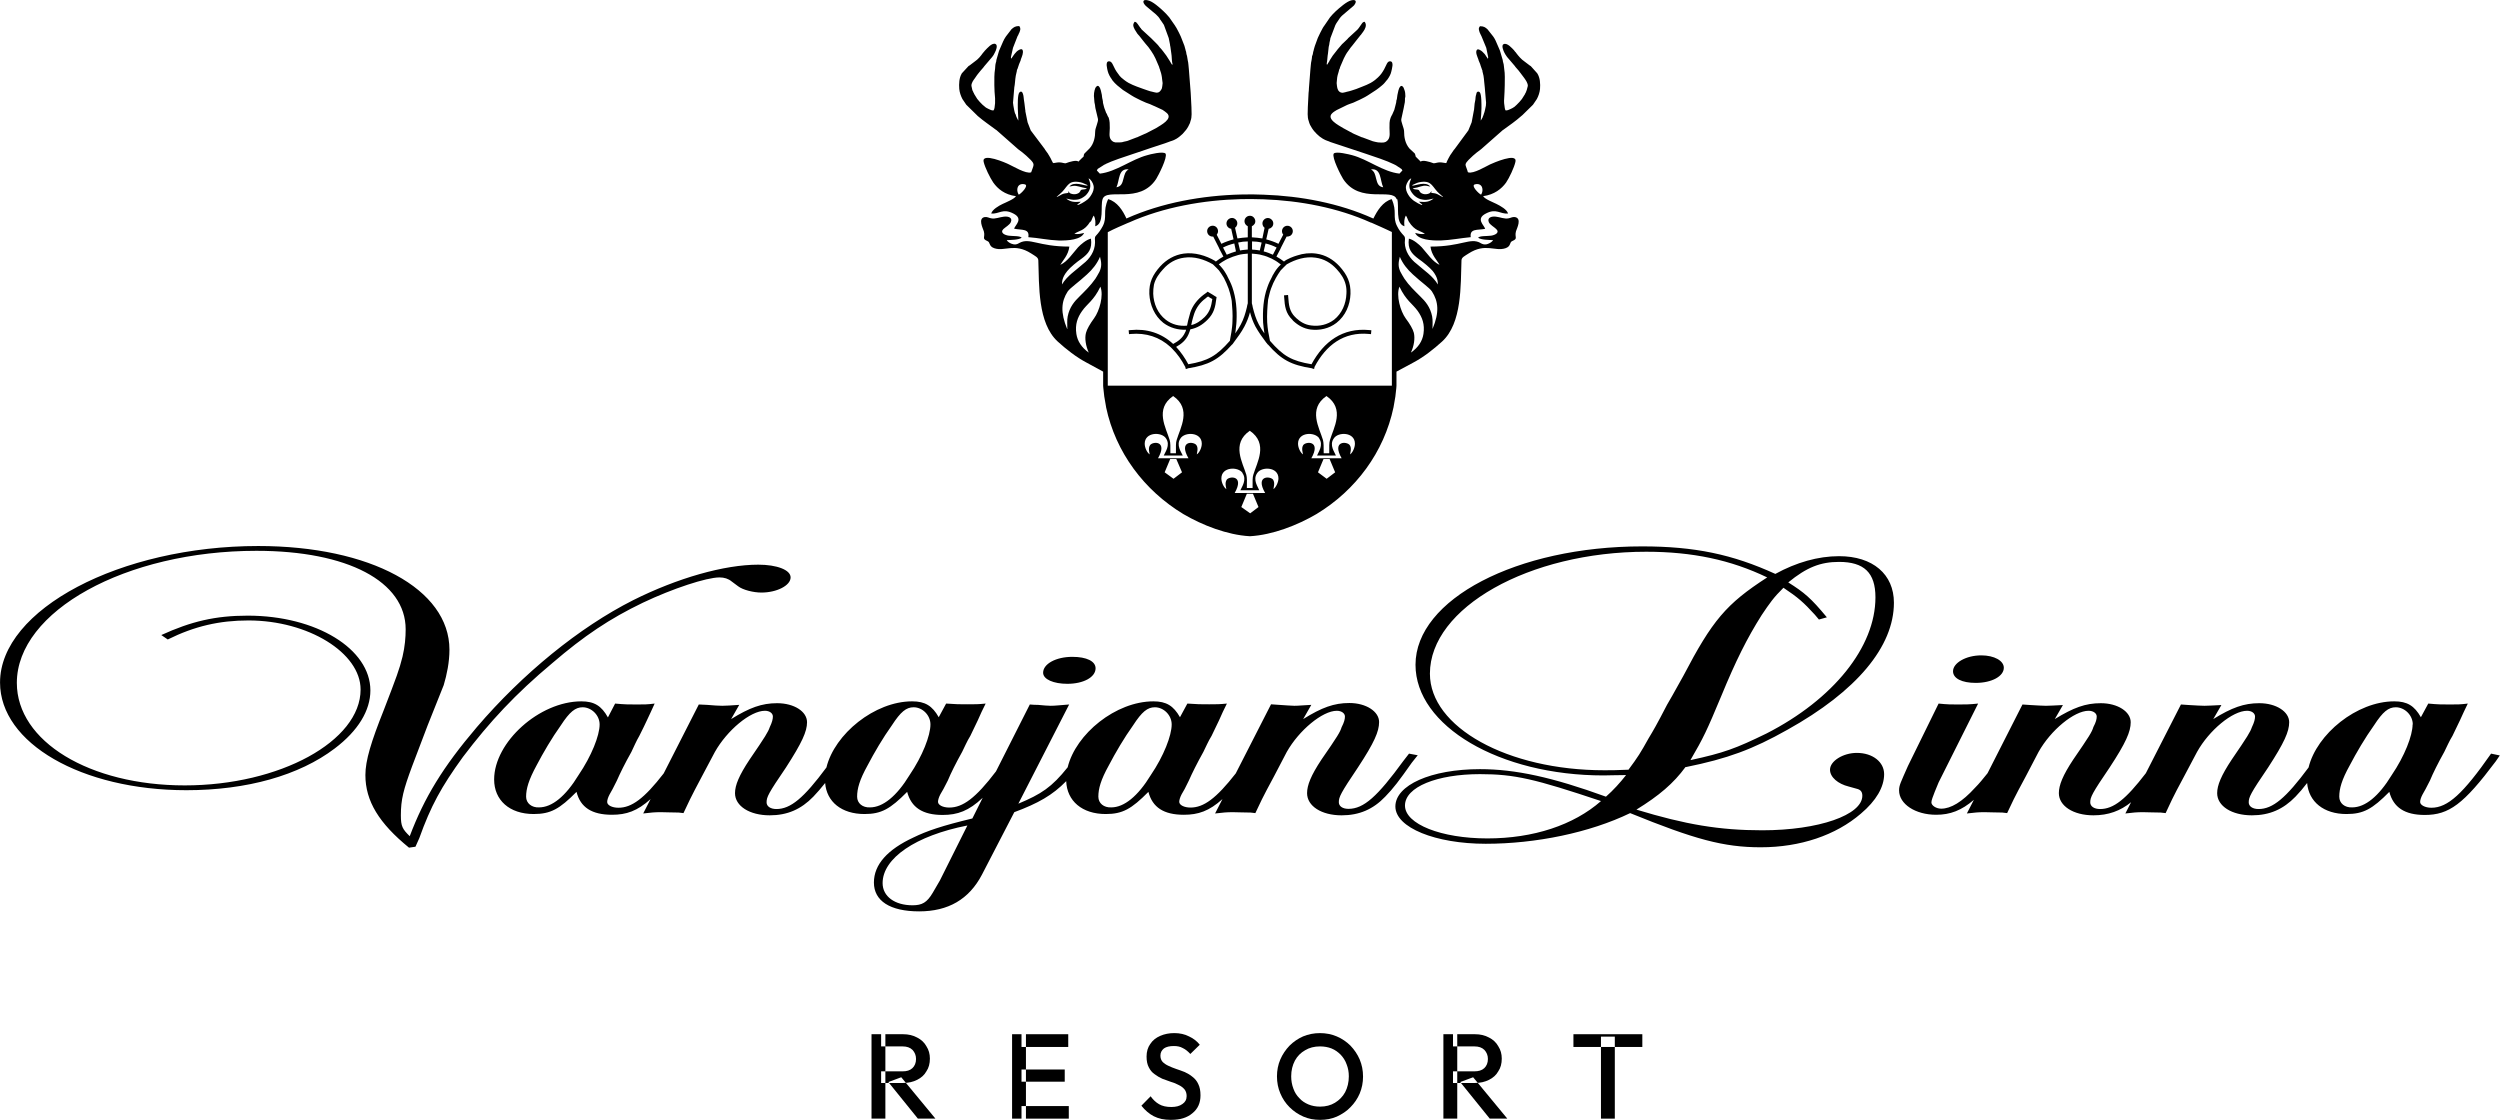
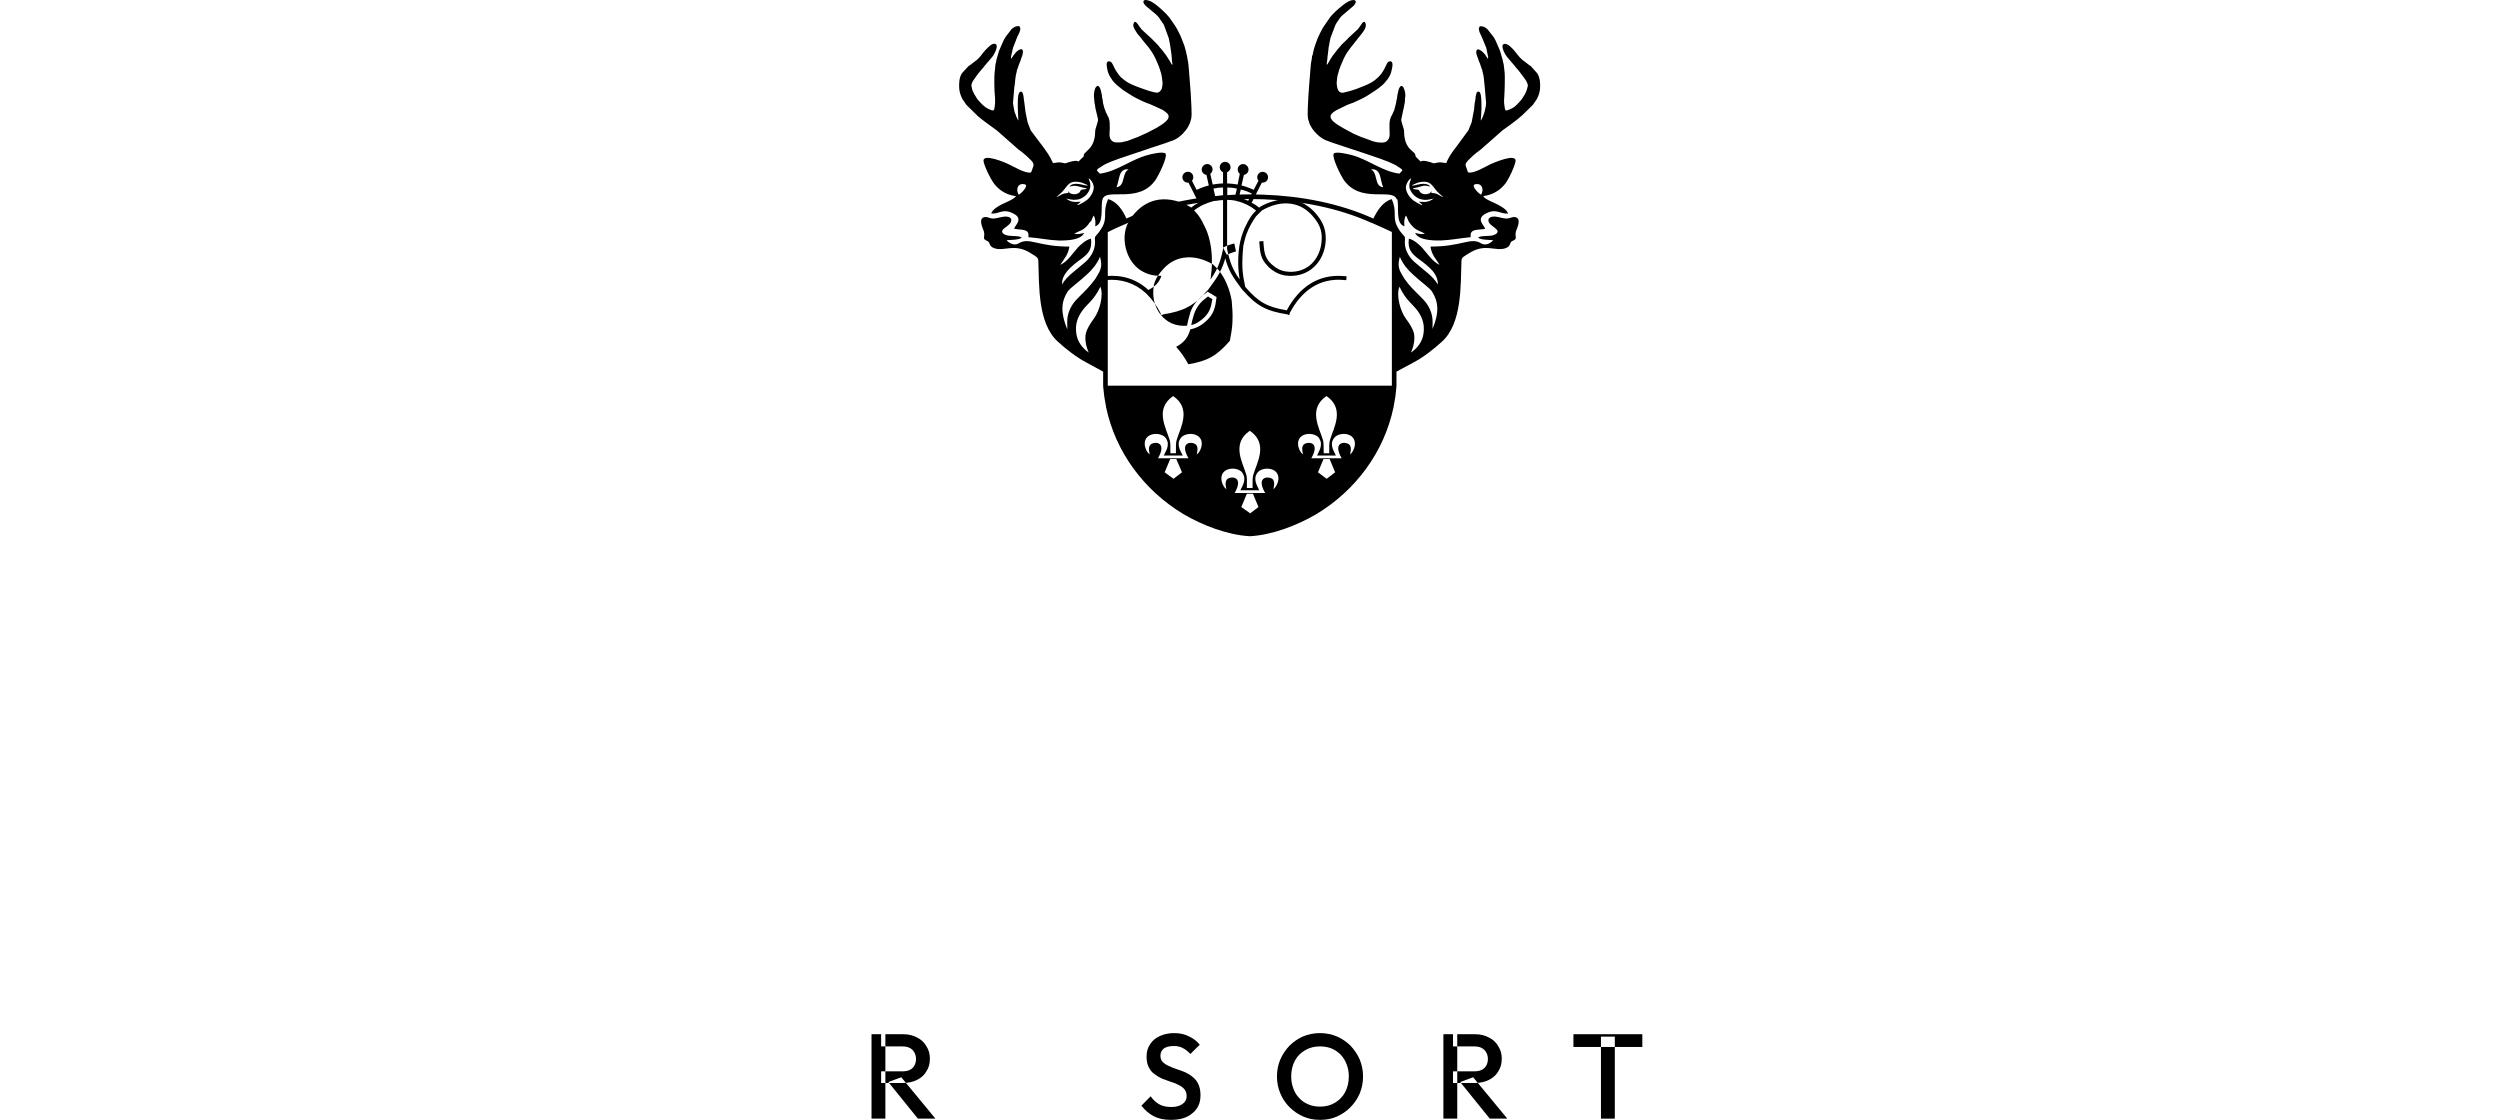
<svg xmlns="http://www.w3.org/2000/svg" xml:space="preserve" width="100mm" height="44.797mm" version="1.1" style="shape-rendering:geometricPrecision; text-rendering:geometricPrecision; image-rendering:optimizeQuality; fill-rule:evenodd; clip-rule:evenodd" viewBox="0 0 13534 6063">
  <defs>
    <style type="text/css">
   
    .fil0 {fill:black}
   
  </style>
  </defs>
  <g id="Layer_x0020_1">
    <g id="vanajanlinna-resort-logo-white.svg">
      <g filter="url(#filter0_d_196_3207)">
        <g>
-           <path class="fil0" d="M3246 3922c0,60 -44,171 -114,274 -70,115 -144,175 -214,175 -39,2 -70,-22 -70,-58 0,-43 14,-91 57,-170 35,-67 83,-149 131,-216 48,-74 79,-98 118,-98 48,0 92,43 92,93l0 0zm1791 0c0,60 -43,171 -113,274 -70,115 -145,175 -214,175 -40,2 -70,-22 -70,-58 0,-43 13,-91 57,-170 35,-67 83,-149 131,-216 48,-74 78,-98 118,-98 48,0 91,43 91,93l0 0zm200 547l-149 298 -39 67c-31,52 -57,67 -109,67 -96,0 -162,-48 -162,-120 0,-135 179,-257 459,-312l0 0zm694 -851c0,-38 -48,-62 -126,-62 -88,0 -158,38 -158,86 0,36 57,60 131,60 88,0 153,-36 153,-84zm412 304c0,60 -43,171 -113,274 -70,115 -145,175 -214,175 -40,2 -70,-22 -70,-58 0,-43 13,-91 57,-170 35,-67 83,-149 131,-216 48,-74 78,-98 118,-98 48,0 91,43 91,93l0 0zm1331 168l-31 39c-69,98 -100,139 -144,184 -65,68 -140,101 -236,101 -109,0 -187,-50 -187,-120 0,-43 21,-96 78,-182 88,-127 101,-149 109,-175 14,-27 18,-44 18,-58 0,-17 -18,-31 -44,-31 -78,0 -205,106 -271,223l-69 132c-66,122 -75,144 -101,199l-26 -3c-35,0 -74,-2 -96,-2 -35,0 -52,2 -96,7l40 -78c-72,65 -131,85 -209,85 -109,0 -170,-40 -192,-124 -92,93 -140,120 -231,120 -128,0 -210,-71 -214,-178 -74,76 -152,120 -281,168l-175 338c-70,134 -183,199 -340,199 -158,0 -245,-57 -245,-156 0,-98 74,-179 214,-244 74,-36 153,-63 319,-103l56 -112c-75,71 -136,93 -217,93 -109,0 -170,-41 -192,-125 -92,93 -140,120 -231,120 -124,0 -205,-66 -213,-168 -23,29 -42,51 -64,74 -66,68 -140,101 -236,101 -109,0 -188,-50 -188,-120 0,-43 22,-96 79,-182 87,-127 100,-149 109,-175 13,-27 17,-44 17,-58 0,-17 -17,-31 -43,-31 -79,0 -205,106 -271,223l-70 132c-65,122 -74,144 -100,199l-26 -3c-35,0 -74,-2 -96,-2 -35,0 -53,2 -96,7l40 -78c-72,65 -131,85 -209,85 -109,0 -171,-40 -192,-124 -92,93 -140,120 -232,120 -131,0 -214,-75 -214,-187 0,-202 245,-423 472,-423 70,0 109,24 144,87l39 -75c53,5 75,5 118,5 40,0 57,0 96,-5l-21 46c-14,28 -22,50 -62,129 -17,29 -30,60 -43,87 -35,62 -61,115 -79,156 -17,35 -30,59 -39,74 -9,17 -13,31 -13,41 0,17 26,31 61,31 71,0 139,-49 245,-186l190 -373 44 2c35,3 65,5 83,5 26,0 43,-2 92,-5l-44 77c100,-62 166,-86 249,-86 92,0 162,45 162,103 0,50 -27,110 -114,245 -96,141 -105,160 -105,189 0,22 22,36 53,36 77,0 148,-59 271,-225 44,-181 261,-358 464,-358 70,0 109,24 144,86l40 -74c52,4 74,4 118,4 39,0 57,0 96,-4l-22 45c-13,29 -22,51 -61,130 -18,29 -31,60 -44,86 -35,63 -61,115 -78,156 -18,36 -31,60 -40,74 -9,17 -13,32 -13,41 0,17 26,31 61,31 73,0 143,-51 253,-196l183 -362c17,2 35,2 43,2 31,3 57,5 70,5 26,0 44,-3 100,-7l-275 537c124,-52 181,-89 267,-197 44,-181 261,-357 464,-357 70,0 109,24 144,86l40 -74c52,4 74,4 118,4 39,0 56,0 96,-4l-22 45c-13,29 -22,51 -61,130 -18,29 -31,60 -44,86 -35,63 -61,115 -79,156 -17,36 -30,60 -39,74 -9,17 -13,32 -13,41 0,17 26,31 61,31 71,0 139,-49 245,-185l191 -374 43 3c35,2 66,5 83,5 26,0 44,-3 92,-5l-44 77c101,-63 167,-87 250,-87 91,0 161,46 161,103 0,51 -26,111 -114,245 -95,141 -104,161 -104,189 0,22 21,36 52,36 83,0 157,-67 297,-259l31 -40 48 9 -2 1zm993 247c-148,130 -366,202 -615,202 -249,0 -446,-77 -446,-178 0,-101 175,-170 406,-170 188,0 297,26 656,146l-1 0zm149 -170c-57,3 -105,3 -131,3 -524,0 -944,-233 -944,-523 0,-357 537,-660 1171,-660 249,0 458,44 655,139 -223,144 -297,233 -454,533 -26,45 -44,81 -88,156 -57,110 -74,139 -100,182 -44,79 -57,100 -109,170l0 0zm336 -53c70,-120 88,-158 166,-345 79,-192 140,-314 219,-439 43,-64 65,-96 118,-148 78,52 109,79 170,146l22 26 43 -12c-87,-105 -122,-134 -209,-189 100,-82 175,-111 275,-111 135,0 197,58 197,192 0,269 -228,552 -590,737 -166,81 -231,105 -411,144l0 -1zm-26 39c227,-46 362,-96 550,-202 376,-209 577,-451 577,-688 0,-154 -114,-252 -297,-252 -114,0 -232,34 -345,96 -232,-106 -437,-149 -721,-149 -677,0 -1227,286 -1227,641 0,331 454,599 1018,599 26,0 69,-2 122,-2 -31,40 -70,83 -109,117 -289,-105 -490,-149 -682,-149 -266,0 -458,87 -458,202 0,115 218,202 489,202 271,0 563,-60 782,-166 349,142 506,185 707,185 214,0 406,-65 542,-182 83,-70 126,-144 126,-214 0,-65 -61,-115 -148,-115 -74,0 -145,44 -145,91 0,41 44,77 101,91l43 12c22,5 31,17 31,38 0,104 -236,187 -542,187 -231,0 -415,-31 -681,-112 122,-75 201,-142 266,-231l1 1zm1722 -538c0,-38 -52,-67 -122,-67 -83,0 -153,41 -153,86 0,39 48,63 123,63 87,0 152,-36 152,-82l0 0zm2213 307c0,60 -43,171 -113,274 -70,115 -144,175 -214,175 -40,2 -70,-22 -70,-58 0,-43 13,-91 57,-170 35,-67 83,-149 131,-216 48,-74 78,-98 118,-98 48,0 92,43 92,93l-1 0zm472 168l-22 32c-174,232 -253,290 -384,290 -109,0 -170,-41 -192,-125 -92,93 -140,120 -232,120 -123,0 -204,-66 -213,-168 -22,29 -41,51 -63,74 -66,68 -140,101 -236,101 -109,0 -188,-50 -188,-120 0,-43 22,-96 79,-182 87,-127 100,-149 109,-175 13,-27 17,-44 17,-58 0,-17 -17,-31 -43,-31 -79,0 -206,106 -271,223l-70 132c-66,122 -74,144 -100,199l-27 -3c-35,0 -74,-2 -95,-2 -36,0 -53,2 -96,7l31 -61c-58,47 -123,71 -204,71 -109,0 -187,-51 -187,-120 0,-43 21,-96 78,-182 88,-128 101,-149 109,-176 14,-26 18,-43 18,-57 0,-17 -18,-31 -44,-31 -78,0 -205,105 -271,223l-69 132c-66,122 -75,144 -101,199l-26 -3c-35,0 -74,-2 -96,-2 -35,0 -52,2 -96,7l38 -74c-67,58 -129,81 -204,81 -113,0 -201,-58 -201,-132 0,-28 9,-43 48,-132l166 -338c48,5 70,5 105,5 40,0 61,0 109,-5l-214 427 -21 51c-9,24 -18,45 -18,57 0,17 26,34 53,34 52,0 113,-36 183,-113 24,-24 43,-48 68,-79l189 -372 44 3c35,2 66,4 83,4 26,0 43,-2 92,-4l-44 76c101,-62 166,-86 249,-86 92,0 162,46 162,103 0,51 -26,111 -114,245 -96,141 -105,161 -105,189 0,22 22,36 53,36 73,0 139,-52 248,-194l190 -372 44 3c35,2 65,4 83,4 26,0 43,-2 92,-4l-44 76c100,-62 166,-86 249,-86 92,0 162,46 162,103 0,51 -27,111 -114,245 -96,141 -105,161 -105,189 0,22 22,36 53,36 77,0 148,-59 271,-225 44,-181 261,-358 464,-358 70,0 109,24 144,86l40 -74c52,5 74,5 118,5 39,0 57,0 96,-5l-22 46c-13,28 -22,50 -61,129 -18,29 -31,60 -44,86 -35,63 -61,115 -78,156 -18,36 -31,60 -40,75 -9,17 -13,31 -13,41 0,16 26,31 61,31 88,0 171,-75 323,-293l48 10 -1 0zm-11319 499l35 -5 21 -47c62,-173 118,-276 236,-439 144,-190 284,-341 485,-509 170,-146 310,-240 489,-326 162,-77 345,-137 415,-137 26,0 48,7 66,22l35 26c26,20 83,34 126,34 83,0 158,-38 158,-82 0,-41 -75,-69 -175,-69 -184,0 -437,72 -677,192 -293,148 -599,398 -847,688 -184,216 -284,381 -363,590 -39,-38 -48,-53 -48,-113 0,-86 14,-139 61,-266l84 -221 87 -218c17,-57 31,-124 31,-192 0,-328 -428,-561 -1035,-561 -747,0 -1398,343 -1398,739 0,328 441,583 1009,583 327,0 611,-80 803,-226 127,-96 193,-206 193,-314 0,-225 -293,-405 -664,-405 -175,0 -306,31 -468,105l35 24c145,-72 280,-103 437,-103 323,0 607,175 607,374 0,279 -437,519 -952,519 -515,0 -909,-238 -909,-555 0,-388 590,-715 1297,-715 494,0 808,166 808,425 0,43 -4,93 -17,148 -18,72 -31,106 -101,288 -69,173 -100,274 -100,353 0,141 74,261 236,393l0 0z" />
-         </g>
+           </g>
        <g>
-           <path class="fil0" d="M6449 1760c29,-7 51,-23 73,-44 29,-30 35,-58 41,-97 -8,-4 -16,-9 -23,-14 -5,3 -9,6 -13,10 -29,21 -50,49 -62,83 -5,14 -8,28 -12,42 -1,6 -3,13 -4,20l0 0zm117 -329c-47,-27 -101,-44 -156,-36 -45,6 -83,28 -113,62 -22,24 -42,51 -50,84 -3,16 -4,32 -4,49 2,54 24,107 68,141 33,26 74,36 115,32 2,-9 4,-19 6,-28 4,-15 8,-29 12,-44 13,-38 38,-69 70,-94 6,-4 12,-9 18,-13l6 -5 6 4c12,7 24,14 36,22l6 3 -1 7c-6,48 -13,81 -48,116 -27,27 -56,45 -93,52 -3,9 -6,18 -10,27 -14,32 -38,52 -67,68 26,28 48,60 66,94 106,-18 153,-45 225,-127 1,-6 2,-12 3,-18 4,-19 7,-39 9,-58 1,-11 2,-21 2,-31 2,-36 -1,-73 -4,-109 -1,-6 -2,-10 -3,-16 -4,-17 -8,-35 -14,-51 -7,-20 -16,-39 -25,-57 -9,-14 -17,-28 -27,-41 -7,-8 -24,-24 -33,-33zm55 -91l20 39c16,-7 33,-13 50,-18l-9 -43c-21,5 -41,12 -61,22zm134 292l0 -259c-3,0 -7,1 -10,1 -11,1 -21,2 -31,4l-12 3c-19,5 -37,12 -55,20l-10 5c-13,7 -27,16 -39,25 6,7 13,13 18,20 11,13 20,29 28,43l0 1c10,19 20,39 27,59 21,60 26,123 23,185 -1,11 -1,21 -3,32 -1,11 -2,23 -4,34 11,-15 21,-31 30,-48 16,-30 25,-60 33,-93 1,-7 3,-15 5,-22l0 -10 0 0zm0 -281l0 -44c0,0 0,0 0,0 -17,0 -35,2 -52,6l10 43c10,-2 20,-3 30,-4 4,0 8,-1 11,-1l1 0 0 0zm74 -38c-16,-4 -34,-6 -51,-6 0,0 0,0 0,0l0 44 1 0c3,1 7,1 11,1 10,1 20,2 30,4l10 -43 -1 0zm66 93l-11 -6c-17,-8 -34,-15 -53,-19l-11 -3c-11,-2 -21,-3 -32,-4 -4,0 -7,-1 -11,-1l0 259 0 10c2,7 4,15 5,22 8,32 17,63 33,93 9,17 19,33 30,48 -3,-19 -5,-39 -7,-58 -3,-64 1,-132 23,-192 7,-21 17,-41 27,-60l0 -1c8,-14 17,-30 28,-43 5,-7 12,-13 18,-19 -13,-10 -25,-19 -39,-26l0 0zm16 -66c-19,-10 -39,-17 -60,-22l-10 43c17,4 34,11 50,18l20 -39zm10 -20l26 -50c0,0 -2,-2 -3,-4 -8,-14 -3,-32 11,-40 14,-8 32,-3 40,11 8,14 3,32 -11,40 -6,3 -12,4 -19,4l-29 57 -5 11 -21 40c15,8 28,17 41,27 14,-13 53,-28 71,-33 33,-11 69,-15 104,-10 50,7 92,32 126,69 41,46 61,87 59,149 -2,60 -27,119 -76,157 -40,31 -90,42 -140,36 -37,-5 -67,-22 -94,-47 -1,-2 -3,-4 -5,-6 -36,-35 -41,-73 -44,-121l-1 -11 22 -2 1 11c3,42 6,77 37,108 2,1 4,3 5,5 24,22 49,37 82,41 44,6 88,-4 124,-31 43,-34 65,-87 67,-141 1,-17 0,-33 -4,-49 -8,-33 -27,-60 -49,-84 -31,-34 -69,-56 -114,-62 -54,-8 -109,9 -156,36 -9,9 -26,25 -33,33 -10,13 -18,28 -26,41 -10,18 -19,37 -26,57 -7,19 -11,40 -16,60 -4,41 -7,82 -5,123 2,34 8,67 15,100 72,83 118,109 225,127 66,-123 169,-199 313,-185l11 1 -2 21 -11 -1c-137,-13 -233,61 -295,179l-1 9 -3 0 -1 2 -8 -4c-114,-18 -166,-46 -239,-129l-1 0 -6 -8 -2 -2c-21,-28 -42,-57 -59,-88 -13,-25 -22,-50 -29,-77 -7,27 -17,52 -30,77 -16,31 -38,60 -58,87l-2 3 -6 8 -1 0c-74,83 -126,111 -239,129l-8 4 -2 -2 -3 0 -1 -9c0,0 -1,-2 -2,-3 -18,-35 -41,-68 -70,-97l-8 -8c-60,-55 -133,-78 -215,-71l-10 1 -2 -21 10 -1c88,-9 167,16 231,75 27,-14 51,-32 64,-61 3,-5 5,-10 6,-16 -44,2 -87,-10 -123,-37 -48,-38 -73,-97 -76,-157 -2,-62 18,-103 59,-149 34,-37 77,-62 127,-69 59,-8 120,10 171,40l1 1 0 1c0,0 2,1 2,1 13,-10 26,-19 41,-27l-21 -40 -5 -11 -29 -57c0,0 -2,0 -3,0 -17,0 -30,-13 -30,-30 0,-16 14,-29 30,-29 16,0 29,13 29,30 0,7 -3,13 -7,19l25 49c21,-10 43,-18 66,-24l-13 -58c0,0 -3,0 -4,0 -16,-5 -25,-21 -20,-37 5,-15 21,-24 36,-20 16,5 25,21 20,37 -2,6 -6,12 -11,15l13 58c18,-3 37,-5 55,-6 1,0 1,0 1,0l0 -60c0,0 -2,-1 -3,-2 -14,-8 -19,-26 -11,-40 8,-14 26,-19 40,-11 14,9 19,27 11,40 -4,6 -9,10 -15,13l0 60c0,0 1,0 1,0 19,1 37,3 56,6l12 -58c0,0 -2,-2 -3,-2 -11,-12 -12,-30 0,-42 11,-11 29,-12 41,0 12,11 12,30 1,41 -5,5 -11,8 -17,9l-13 57c23,6 45,14 66,24l0 0z" />
+           <path class="fil0" d="M6449 1760c29,-7 51,-23 73,-44 29,-30 35,-58 41,-97 -8,-4 -16,-9 -23,-14 -5,3 -9,6 -13,10 -29,21 -50,49 -62,83 -5,14 -8,28 -12,42 -1,6 -3,13 -4,20l0 0zm117 -329c-47,-27 -101,-44 -156,-36 -45,6 -83,28 -113,62 -22,24 -42,51 -50,84 -3,16 -4,32 -4,49 2,54 24,107 68,141 33,26 74,36 115,32 2,-9 4,-19 6,-28 4,-15 8,-29 12,-44 13,-38 38,-69 70,-94 6,-4 12,-9 18,-13l6 -5 6 4c12,7 24,14 36,22l6 3 -1 7c-6,48 -13,81 -48,116 -27,27 -56,45 -93,52 -3,9 -6,18 -10,27 -14,32 -38,52 -67,68 26,28 48,60 66,94 106,-18 153,-45 225,-127 1,-6 2,-12 3,-18 4,-19 7,-39 9,-58 1,-11 2,-21 2,-31 2,-36 -1,-73 -4,-109 -1,-6 -2,-10 -3,-16 -4,-17 -8,-35 -14,-51 -7,-20 -16,-39 -25,-57 -9,-14 -17,-28 -27,-41 -7,-8 -24,-24 -33,-33zm55 -91l20 39c16,-7 33,-13 50,-18l-9 -43c-21,5 -41,12 -61,22zl0 -259c-3,0 -7,1 -10,1 -11,1 -21,2 -31,4l-12 3c-19,5 -37,12 -55,20l-10 5c-13,7 -27,16 -39,25 6,7 13,13 18,20 11,13 20,29 28,43l0 1c10,19 20,39 27,59 21,60 26,123 23,185 -1,11 -1,21 -3,32 -1,11 -2,23 -4,34 11,-15 21,-31 30,-48 16,-30 25,-60 33,-93 1,-7 3,-15 5,-22l0 -10 0 0zm0 -281l0 -44c0,0 0,0 0,0 -17,0 -35,2 -52,6l10 43c10,-2 20,-3 30,-4 4,0 8,-1 11,-1l1 0 0 0zm74 -38c-16,-4 -34,-6 -51,-6 0,0 0,0 0,0l0 44 1 0c3,1 7,1 11,1 10,1 20,2 30,4l10 -43 -1 0zm66 93l-11 -6c-17,-8 -34,-15 -53,-19l-11 -3c-11,-2 -21,-3 -32,-4 -4,0 -7,-1 -11,-1l0 259 0 10c2,7 4,15 5,22 8,32 17,63 33,93 9,17 19,33 30,48 -3,-19 -5,-39 -7,-58 -3,-64 1,-132 23,-192 7,-21 17,-41 27,-60l0 -1c8,-14 17,-30 28,-43 5,-7 12,-13 18,-19 -13,-10 -25,-19 -39,-26l0 0zm16 -66c-19,-10 -39,-17 -60,-22l-10 43c17,4 34,11 50,18l20 -39zm10 -20l26 -50c0,0 -2,-2 -3,-4 -8,-14 -3,-32 11,-40 14,-8 32,-3 40,11 8,14 3,32 -11,40 -6,3 -12,4 -19,4l-29 57 -5 11 -21 40c15,8 28,17 41,27 14,-13 53,-28 71,-33 33,-11 69,-15 104,-10 50,7 92,32 126,69 41,46 61,87 59,149 -2,60 -27,119 -76,157 -40,31 -90,42 -140,36 -37,-5 -67,-22 -94,-47 -1,-2 -3,-4 -5,-6 -36,-35 -41,-73 -44,-121l-1 -11 22 -2 1 11c3,42 6,77 37,108 2,1 4,3 5,5 24,22 49,37 82,41 44,6 88,-4 124,-31 43,-34 65,-87 67,-141 1,-17 0,-33 -4,-49 -8,-33 -27,-60 -49,-84 -31,-34 -69,-56 -114,-62 -54,-8 -109,9 -156,36 -9,9 -26,25 -33,33 -10,13 -18,28 -26,41 -10,18 -19,37 -26,57 -7,19 -11,40 -16,60 -4,41 -7,82 -5,123 2,34 8,67 15,100 72,83 118,109 225,127 66,-123 169,-199 313,-185l11 1 -2 21 -11 -1c-137,-13 -233,61 -295,179l-1 9 -3 0 -1 2 -8 -4c-114,-18 -166,-46 -239,-129l-1 0 -6 -8 -2 -2c-21,-28 -42,-57 -59,-88 -13,-25 -22,-50 -29,-77 -7,27 -17,52 -30,77 -16,31 -38,60 -58,87l-2 3 -6 8 -1 0c-74,83 -126,111 -239,129l-8 4 -2 -2 -3 0 -1 -9c0,0 -1,-2 -2,-3 -18,-35 -41,-68 -70,-97l-8 -8c-60,-55 -133,-78 -215,-71l-10 1 -2 -21 10 -1c88,-9 167,16 231,75 27,-14 51,-32 64,-61 3,-5 5,-10 6,-16 -44,2 -87,-10 -123,-37 -48,-38 -73,-97 -76,-157 -2,-62 18,-103 59,-149 34,-37 77,-62 127,-69 59,-8 120,10 171,40l1 1 0 1c0,0 2,1 2,1 13,-10 26,-19 41,-27l-21 -40 -5 -11 -29 -57c0,0 -2,0 -3,0 -17,0 -30,-13 -30,-30 0,-16 14,-29 30,-29 16,0 29,13 29,30 0,7 -3,13 -7,19l25 49c21,-10 43,-18 66,-24l-13 -58c0,0 -3,0 -4,0 -16,-5 -25,-21 -20,-37 5,-15 21,-24 36,-20 16,5 25,21 20,37 -2,6 -6,12 -11,15l13 58c18,-3 37,-5 55,-6 1,0 1,0 1,0l0 -60c0,0 -2,-1 -3,-2 -14,-8 -19,-26 -11,-40 8,-14 26,-19 40,-11 14,9 19,27 11,40 -4,6 -9,10 -15,13l0 60c0,0 1,0 1,0 19,1 37,3 56,6l12 -58c0,0 -2,-2 -3,-2 -11,-12 -12,-30 0,-42 11,-11 29,-12 41,0 12,11 12,30 1,41 -5,5 -11,8 -17,9l-13 57c23,6 45,14 66,24l0 0z" />
        </g>
        <path class="fil0" d="M6750 2673l33 0 30 72 -45 34 -48 -34 30 -72zm-24 -112c26,36 -4,76 -11,93l51 0 51 0c-6,-17 -37,-56 -11,-93 23,-36 115,-35 115,29 0,21 -14,49 -27,58 0,-8 10,-33 -2,-51 -14,-20 -99,-25 -43,72l-165 0c55,-97 -29,-92 -43,-72 -12,18 -3,43 -2,51 -14,-9 -27,-36 -27,-58 0,-64 92,-65 115,-29l-1 0zm439 -76l33 0 30 72 -46 35 -47 -35 30 -72 0 0zm-814 -341c102,70 38,173 19,238 -5,15 -4,36 -4,72l-30 0c0,-36 1,-57 -4,-72 -19,-65 -83,-168 19,-238l0 0zm17 341l31 72 -46 35 -48 -35 30 -72 33 0 0 0zm773 -112c26,37 -5,76 -11,93l51 0 51 0c-6,-17 -38,-56 -11,-93 23,-36 114,-35 114,29 0,22 -13,49 -26,58 0,-8 10,-33 -2,-50 -14,-21 -99,-26 -44,71l-164 0c55,-97 -30,-92 -44,-71 -11,17 -2,42 -1,50 -14,-9 -27,-36 -27,-58 0,-64 91,-65 115,-29l-1 0zm-635 29c0,22 -13,49 -27,58 0,-8 10,-33 -2,-50 -14,-21 -99,-26 -43,71l-165 0c55,-97 -29,-92 -43,-71 -12,17 -3,42 -2,50 -14,-9 -27,-36 -27,-58 0,-64 92,-65 115,-29 26,37 -5,76 -12,93l52 0 51 0c-7,-17 -38,-56 -12,-93 23,-36 115,-35 115,29l0 0zm260 -70c102,70 38,173 19,238 -5,15 -4,35 -4,72l-31 0c1,-37 1,-57 -3,-72 -19,-65 -83,-168 19,-238l0 0zm415 -188c102,70 38,173 19,238 -5,15 -4,36 -4,72l-30 0c0,-36 0,-57 -4,-72 -19,-65 -83,-168 19,-238l0 0zm-1137 -1130c18,-39 9,-104 66,-97 -19,12 -21,25 -28,50 -6,24 -11,42 -38,47zm-496 -16c24,6 -22,52 -33,56 -16,-24 -9,-66 33,-56zm303 94c-38,4 -58,0 -79,-17 20,3 31,9 56,6 22,-2 35,-12 47,-21 9,-8 21,-23 25,-38 6,-22 1,-36 -7,-56 11,2 25,26 27,39 4,17 -3,35 -11,48 -8,14 -17,25 -31,34 -7,5 -33,22 -46,23 2,-8 11,-8 19,-18zm-67 -48c-16,4 -19,1 -35,8 -10,5 -18,11 -29,15 3,-5 4,-5 8,-8 4,-3 5,-6 9,-8 44,-37 40,-74 102,-66 18,3 25,6 39,13 5,2 8,2 10,7 -19,1 -73,-26 -99,5 35,-8 38,-3 72,5 6,2 18,3 23,5 -9,8 -23,4 -31,8 -5,2 -3,12 -17,19 -10,5 -22,6 -33,3 -13,-3 -14,-7 -20,-16l1 10 0 0zm121 156c6,-10 9,-24 16,-33 10,18 10,37 8,58 51,-15 27,-109 40,-147 21,-64 200,30 290,-109 12,-19 62,-116 51,-137 -11,-15 -87,4 -99,8 -87,23 -168,90 -257,100 -5,-6 -11,-11 -16,-17 1,-3 3,-6 5,-9l30 -19c3,-2 1,-1 4,-3l6 -2c1,-1 1,0 2,-2 32,-16 110,-42 150,-55 8,-3 19,-6 27,-9 48,-16 96,-33 144,-48l22 -8c11,-5 21,-5 41,-17 12,-7 23,-17 33,-26l13 -15c8,-8 18,-24 22,-34l5 -10c2,-4 1,-7 3,-11 9,-23 5,-50 5,-75l-4 -77c-1,-7 -2,-19 -2,-26l-8 -102c-2,-14 -2,-34 -6,-48 -2,-8 -2,-17 -4,-24 -1,-4 -2,-5 -3,-10 -1,-4 -1,-9 -2,-13 -1,-3 -3,-7 -3,-10 -2,-9 -4,-13 -6,-22l-16 -41c-2,-6 -2,-5 -4,-10l-9 -19c-7,-12 -12,-25 -20,-36 -1,-3 -1,-1 -3,-5l-30 -43c-10,-12 -21,-24 -32,-34 -19,-18 -58,-53 -83,-58 -26,-7 -31,6 -19,22 4,5 3,4 7,8l55 46c9,8 18,18 23,28 6,9 11,14 20,29l26 71c2,13 5,21 7,35 0,5 1,7 2,12l5 36c3,16 2,35 5,51 1,5 4,8 -1,11 0,-1 -1,-3 -2,-4l-2 -3 -1 -1 -5 -9c-2,-3 -3,-5 -5,-8l-16 -25c-12,-15 -22,-31 -36,-45 -6,-8 -12,-16 -19,-22l-24 -24 -3 -3 -50 -46c-3,-3 -4,-4 -6,-8l-3 -3 -14 -20c-5,-6 -8,-12 -17,-12 -3,4 -7,12 -7,18 1,16 13,32 22,46l6 7c1,2 1,1 3,3l22 28c8,9 15,20 23,28 2,3 4,5 6,7l15 21c8,11 18,29 23,40l19 44c2,3 1,6 3,10 1,4 2,3 3,8 1,3 1,6 3,10 3,7 8,31 8,39 0,7 3,16 3,23 0,5 -3,27 -5,31l-5 8c-14,22 -36,9 -45,8 -17,-3 -35,-11 -51,-16l-33 -12c-15,-6 -31,-12 -45,-20 -8,-5 -17,-10 -24,-16l-17 -14c-6,-6 -12,-13 -17,-21 -11,-14 -20,-31 -27,-47 -4,-8 -9,-19 -21,-19 -23,-1 -9,44 -7,54 4,15 12,30 21,42 2,3 3,5 5,8 7,9 16,18 25,26 10,9 21,16 31,25l47 30c9,5 19,12 29,16l18 9 4 2 27 12c14,5 29,10 42,17 3,1 2,1 5,2l43 20c8,6 17,11 24,18 32,31 -33,64 -60,81l-50 26c-4,2 -5,3 -9,4l-36 16c-4,3 -5,2 -10,4l-42 16c-8,4 -18,5 -26,7 -5,1 -6,2 -11,3 -5,1 -17,1 -24,1 -18,2 -29,-5 -36,-15 -12,-16 -6,-42 -6,-63 0,-20 0,-38 -6,-56 -1,-2 -3,-5 -5,-8l-5 -12c-2,-5 0,-1 -3,-4l-7 -19c-2,-6 -5,-11 -6,-18 -1,-7 -4,-13 -5,-20 0,-5 0,-7 -1,-10 0,-5 -1,-6 -2,-10 -2,-7 -2,-15 -3,-22 -4,-15 -5,-33 -15,-45 -8,-11 -18,2 -21,9 -1,5 -1,5 -3,9 -3,10 -4,23 -4,33 0,5 1,7 1,10 2,13 0,19 4,34 2,6 1,14 3,21l14 59c3,14 -15,50 -15,66 0,32 -7,67 -30,93l-28 28c-3,3 -4,10 -5,17l-9 8 -19 19c-9,-10 -46,0 -69,9 -1,0 -1,0 -2,0 -8,0 -18,-5 -33,-5 -12,0 -21,3 -31,4l-4 -3c-1,-4 -2,-4 -4,-8 -5,-12 -10,-20 -17,-32 -2,-3 -3,-4 -4,-7l-16 -22c-1,-2 -1,-2 -2,-4l-76 -101 -17 -44 -12 -59c0,-5 0,-6 -1,-10l-4 -33c0,-7 -3,-14 -3,-20 -2,-13 -1,-19 -5,-31 -1,-3 -2,-6 -4,-9 -4,-6 -10,-5 -15,0 -11,11 -9,68 -9,86 0,8 1,13 1,23 0,16 2,28 2,44 -3,-4 -6,-12 -9,-17 -2,-6 -4,-8 -5,-14 -1,-4 -1,-3 -3,-6 -4,-8 -8,-33 -10,-44 -1,-4 -1,-13 -2,-16l7 -83c4,-18 4,-40 8,-63l5 -22c1,-2 1,-5 1,-7 1,-5 1,-4 3,-7l7 -21c0,-1 1,-4 2,-6l8 -19c1,-3 1,-5 2,-8 5,-13 15,-35 9,-49 -5,-12 -26,2 -32,8 -8,8 -15,17 -21,26 -1,3 0,1 -2,3l-2 3c-1,2 -2,4 -3,6 -4,-2 -3,-5 -3,-9l11 -49 25 -64c2,-4 4,-4 5,-10l5 -10c5,-14 8,-21 -1,-34 -22,0 -29,6 -42,17l-30 39c-3,6 -8,11 -11,18 -1,4 -1,3 -3,6l-20 46c-3,5 -3,9 -5,13l-13 45c0,4 -1,11 -3,15 -3,10 -3,21 -4,32 -5,29 -4,58 -4,89 0,24 2,48 4,71 1,19 0,35 -3,52 -2,9 -2,8 -6,14 -10,0 -18,-4 -26,-8 -8,-4 -15,-7 -21,-13l-12 -10c-11,-10 -20,-21 -29,-32l-16 -26c-1,-2 -1,-3 -2,-5 -2,-3 -2,-2 -3,-6 -2,-4 -3,-6 -5,-10l-5 -23c-1,-15 10,-30 19,-42l11 -16 7 -9c4,-5 9,-11 13,-16l14 -16c3,-3 3,-5 6,-8l41 -48c1,-2 2,-2 3,-4 6,-7 10,-16 14,-24 4,-7 17,-37 2,-44 -19,-8 -45,24 -56,35l-2 2c-1,1 -1,2 -3,4 -2,3 -5,5 -7,8 -12,17 -26,34 -44,46l-25 19 -4 3c-2,1 -3,1 -5,3l-36 39c-15,25 -16,57 -14,84 2,20 8,37 17,55l21 31 2 2 55 54 5 5c31,27 66,50 99,75l2 1 118 104c15,11 30,22 44,35l24 23c7,8 16,16 15,28 0,7 -9,27 -12,37l-1 2c-28,10 -99,-34 -120,-43 -15,-8 -149,-66 -137,-14 7,31 35,87 52,112 24,34 62,66 123,74 -8,15 -55,34 -72,42 -21,10 -56,30 -62,52 43,4 62,-30 120,0 57,29 9,63 4,82 41,9 85,-2 77,46 55,4 108,16 164,18 52,1 122,-4 138,-41 -22,5 -30,8 -53,5 24,-18 54,-14 86,-66l3 0zm-78 608c-8,-53 7,-90 30,-123 28,-41 64,-57 100,-133 19,48 -5,131 -34,171 -22,30 -39,59 -44,79 -8,30 -1,71 15,107 -39,-28 -61,-62 -67,-101l0 0zm-50 -27c-37,-90 -32,-149 3,-203 14,-20 59,-50 104,-92 30,-27 55,-58 71,-96 8,32 10,53 -3,81 -4,8 -18,32 -22,38 -26,37 -54,64 -85,95 -28,27 -55,58 -65,109 -4,21 -2,43 -2,68l-1 0zm1899 -96c23,33 38,70 30,123 -6,39 -28,73 -68,101 17,-36 23,-77 16,-107 -5,-20 -22,-49 -44,-78 -29,-40 -53,-124 -34,-172 36,76 71,92 100,133l0 0zm76 -107c35,54 41,113 3,203 0,-25 2,-47 -2,-68 -10,-51 -37,-82 -65,-109 -31,-31 -60,-58 -85,-95 -4,-6 -18,-30 -22,-38 -13,-28 -11,-49 -3,-81 16,38 41,69 71,96 45,42 90,72 103,92zm262 -263c-56,-30 -101,20 -270,20 5,46 38,77 49,99 -38,-18 -65,-60 -96,-95 -14,-15 -45,-42 -70,-47 -7,56 13,80 53,110 22,15 59,45 76,65 30,38 27,61 28,73 -29,-48 -74,-75 -114,-111 -37,-28 -64,-69 -65,-115 0,-18 5,-27 -5,-38 -15,-16 -26,-30 -37,-52 -26,-51 2,-78 -29,-146 -48,14 -78,62 -99,105l-3 -1c-182,-82 -390,-121 -591,-128 -40,-2 -81,-2 -122,-1 -209,5 -429,44 -619,129l-2 1c-20,-44 -50,-91 -99,-105 -31,69 -3,95 -29,146 -12,22 -22,36 -37,52 -10,11 -4,20 -5,38 -1,46 -28,87 -65,115 -40,36 -85,63 -114,111 1,-12 -2,-35 29,-73 16,-20 53,-50 75,-65 41,-30 60,-54 53,-110 -25,5 -56,32 -70,47 -31,35 -57,77 -96,95 12,-22 44,-53 49,-99 -169,0 -214,-50 -270,-20 -13,8 -24,12 -42,5 -11,-4 -23,-12 -27,-20 23,-1 65,-1 81,-13 -9,-11 -48,-8 -70,-11 -22,-3 -49,-16 -29,-36 12,-11 34,-23 40,-37 11,-24 -12,-33 -37,-30 -22,2 -48,14 -69,9 -13,-2 -19,-8 -34,-7 -40,6 -11,61 -6,77 9,34 -13,39 19,53 18,7 6,28 38,39 56,19 108,-30 199,28 23,15 38,21 39,37 5,135 -4,340 105,440 46,42 101,85 156,114l90 49 0 77 1 12 5 45 10 58 0 1c51,243 206,450 418,578 104,61 238,113 359,120l1 0 2 0c121,-7 255,-59 359,-120 212,-128 366,-335 417,-578l10 -58 5 -45 1 -13 0 -77 91 -49c55,-29 110,-72 156,-114 109,-100 100,-305 105,-440 1,-16 16,-22 39,-37 91,-58 142,-9 199,-28 32,-11 20,-32 37,-39 33,-14 11,-19 20,-53 5,-16 34,-71 -7,-77 -14,-1 -21,5 -33,7 -22,5 -48,-7 -69,-9 -25,-3 -48,6 -38,30 6,14 29,26 40,37 21,20 -7,33 -28,36 -23,3 -62,0 -70,11 16,12 58,12 81,13 -4,8 -16,16 -27,20 -17,7 -29,3 -43,-5l1 0zm-592 -398c57,-7 48,58 66,97 -27,-4 -32,-23 -38,-46 -6,-25 -9,-39 -28,-51zm596 137c-11,-4 -58,-50 -33,-56 41,-10 49,32 33,56zm-257 21c-22,17 -41,21 -79,17 7,10 16,10 18,18 -12,-1 -39,-18 -46,-23 -13,-10 -23,-20 -31,-34 -8,-13 -15,-31 -11,-48 3,-13 16,-37 28,-39 -8,20 -14,34 -8,56 5,15 17,30 26,38 11,9 25,19 46,21 25,4 37,-3 57,-6zm22 -23c-15,-7 -18,-5 -35,-8l2 -10c-7,9 -8,13 -21,16 -11,3 -22,2 -32,-3 -14,-7 -12,-17 -18,-19 -8,-4 -22,0 -31,-8 5,-2 17,-3 24,-5 33,-9 36,-14 71,-5 -25,-31 -80,-4 -98,-5 1,-4 4,-5 9,-7 14,-7 21,-10 39,-13 62,-8 59,29 102,66 4,2 6,5 9,8 5,3 6,3 8,8 -11,-4 -18,-10 -29,-15l0 0zm-219 26c12,38 -12,132 39,147 -2,-22 -2,-41 8,-58 7,9 10,23 16,33 33,52 62,48 87,66 -24,3 -32,0 -53,-5 16,37 86,42 138,41 56,-2 109,-13 163,-18 -7,-48 37,-37 78,-45 -5,-20 -53,-54 4,-83 57,-30 76,4 120,0 -6,-22 -41,-41 -63,-52 -16,-8 -63,-26 -72,-42 61,-8 100,-40 124,-73 17,-25 44,-81 51,-113 12,-52 -122,7 -137,14 -20,9 -91,53 -119,43l-2 -2c-2,-10 -11,-30 -12,-37 -1,-11 9,-20 16,-28l24 -23c14,-12 28,-24 44,-35l118 -104 2 -1c33,-24 68,-48 98,-75l6 -5 55 -54 2 -2 21 -31c9,-17 15,-35 17,-54 2,-28 1,-60 -15,-85l-35 -39c-2,-2 -3,-1 -5,-3l-4 -3 -25 -19c-18,-12 -32,-29 -45,-46 -1,-3 -4,-5 -7,-8 -1,-2 -1,-3 -3,-4l-1 -2c-11,-11 -37,-43 -57,-34 -14,6 -1,36 3,44 4,7 8,16 14,23 1,2 1,2 3,4l41 48c2,3 3,5 6,8l14 16c4,6 9,11 13,17l6 8 12 16c9,13 19,27 19,42l-6 23c-2,5 -3,6 -4,11 -2,3 -2,3 -3,5 -1,2 -2,3 -2,5l-17 27c-8,11 -18,21 -28,31l-12 11c-7,5 -14,9 -21,12 -9,4 -16,8 -27,8 -3,-6 -4,-5 -5,-14 -3,-17 -5,-33 -3,-52 1,-23 3,-47 3,-70 0,-32 2,-60 -3,-90 -2,-10 -1,-21 -5,-32 -2,-4 -2,-10 -3,-15l-13 -44c-2,-5 -2,-9 -5,-14l-20 -46c-1,-3 -1,-2 -3,-6 -3,-7 -7,-12 -11,-18l-30 -38c-12,-11 -20,-17 -41,-17 -10,12 -6,19 -2,33l5 11c2,5 3,5 5,10l26 63 10 49c1,4 1,7 -3,10 -1,-3 -1,-5 -3,-7l-2 -3c-1,-2 0,0 -2,-2 -5,-10 -12,-18 -21,-26 -6,-6 -26,-20 -31,-8 -7,13 4,35 9,49 1,2 1,5 2,7l8 19c1,2 1,5 2,7l7 20c1,4 1,3 3,7 0,3 0,5 1,8l5 21c4,23 4,45 7,64l7 82c0,4 -1,12 -1,16 -2,11 -7,36 -11,44 -1,3 -1,2 -2,7 -2,6 -4,7 -5,13 -3,5 -7,13 -10,17 0,-16 3,-28 3,-44 0,-9 1,-14 1,-23 0,-18 1,-74 -9,-86 -5,-5 -11,-6 -16,0 -2,3 -2,6 -3,10 -4,12 -4,18 -5,30 -1,6 -3,13 -4,21l-3 32c-1,4 -1,5 -2,10l-11 59 -18 44 -75 102c-2,1 -1,2 -3,3l-15 22c-2,3 -3,4 -5,7 -7,12 -11,20 -17,32 -2,5 -2,4 -3,9l-4 2c-10,-1 -20,-4 -32,-4 -14,0 -24,5 -33,5 0,0 -1,0 -1,0 -24,-9 -60,-19 -70,-9l-18 -18 -9 -9c-1,-7 -3,-13 -5,-17l-29 -27c-23,-27 -29,-61 -29,-94 0,-16 -18,-52 -15,-65l13 -60c2,-7 2,-15 4,-21 4,-15 2,-21 3,-33 1,-4 2,-5 2,-10 0,-11 -1,-24 -5,-34 -2,-3 -1,-4 -3,-8 -2,-8 -12,-20 -20,-10 -10,12 -11,30 -15,45 -2,7 -1,15 -3,22 -1,4 -2,5 -3,10 0,3 0,6 -1,10 -1,7 -4,13 -5,20 -1,7 -4,12 -5,19l-8 18c-2,4 0,0 -2,5l-6 11c-1,3 -3,6 -4,9 -7,18 -6,36 -6,55 0,21 5,47 -7,63 -7,10 -17,17 -35,16 -7,-1 -19,0 -25,-2 -4,-1 -6,-1 -10,-2 -9,-2 -18,-4 -26,-8l-43 -16c-5,-1 -5,-1 -9,-3l-37 -16c-4,-2 -5,-3 -8,-4l-50 -27c-28,-17 -93,-50 -60,-81 7,-7 16,-12 24,-17l43 -21c2,-1 2,-1 4,-2 13,-7 29,-12 43,-17l26 -12 5 -2 18 -9c10,-4 20,-11 29,-16l46 -30c11,-8 22,-16 32,-25 9,-7 17,-17 24,-26 3,-3 4,-5 6,-7 9,-13 17,-27 20,-42 2,-11 17,-55 -7,-55 -12,0 -16,11 -20,19 -7,16 -16,33 -27,48 -6,7 -11,14 -18,20l-16 14c-7,6 -16,11 -24,16 -14,8 -30,14 -45,20l-33 13c-16,5 -34,12 -51,15 -10,2 -31,14 -46,-7l-4 -9c-2,-4 -5,-26 -5,-31 0,-7 2,-15 2,-22 0,-9 6,-33 9,-40 1,-4 2,-7 2,-10 2,-4 3,-4 4,-8 1,-4 1,-6 3,-10l19 -44c5,-11 15,-29 23,-39l15 -21c2,-3 4,-5 6,-7 8,-9 15,-20 22,-28l23 -29c1,-2 1,-1 3,-3l5 -7c10,-13 22,-29 22,-46 0,-6 -3,-14 -6,-18 -9,0 -13,6 -17,12l-14 20 -3 4c-3,3 -3,4 -6,7l-50 46 -3 4 -24 23c-8,6 -13,15 -20,22 -13,14 -23,30 -36,45l-16 25c-2,3 -2,5 -4,8l-6 9 0 1 -3 3c0,0 -1,3 -1,4 -5,-3 -2,-6 -2,-11 3,-16 3,-35 6,-50l4 -36c1,-5 2,-7 3,-13 1,-14 5,-22 6,-34l27 -71c8,-16 14,-21 19,-30 6,-10 15,-20 24,-27l55 -47c4,-3 3,-3 6,-7 12,-17 8,-29 -18,-23 -25,6 -64,41 -83,58 -12,11 -22,22 -32,34l-30 44c-2,3 -2,2 -3,4 -8,11 -13,24 -20,36l-9 19c-2,6 -3,4 -5,11l-15 41c-2,8 -4,12 -6,21 0,4 -2,7 -3,11 -1,4 -1,8 -2,12 -1,5 -2,6 -4,11 -1,6 -1,16 -3,23 -4,15 -4,34 -6,48l-8 102c0,8 -1,19 -2,26l-4 77c0,25 -4,52 5,76 2,4 1,6 3,10l4 10c5,10 15,26 23,35l13 14c10,10 21,19 33,26 20,12 30,12 41,18l21 7c49,16 97,32 145,48 8,3 19,6 27,9 40,13 117,39 150,56 2,1 1,0 2,1l6 3c3,1 1,0 4,2l30 20c2,2 3,5 5,8 -5,6 -10,11 -16,17 -90,-10 -170,-77 -257,-100 -12,-3 -88,-23 -99,-8 -11,21 39,118 51,137 91,139 268,45 290,110l3 -1zm-29 1010l-1538 0 0 -63 0 -768c18,-10 37,-18 56,-27l55 -24 3 -1c188,-84 404,-122 609,-127 40,-1 80,0 120,1 196,7 401,45 581,126l4 1 54 24c19,9 38,17 56,26l0 769 0 62 0 1z" />
        <path class="fil0" d="M8667 6056l0 -444 75 0 0 444 -75 0zm-149 -388l0 -69 373 0 0 69 -373 0z" />
        <path class="fil0" d="M7866 5863l0 -63 115 0c23,0 41,-5 54,-17 13,-12 20,-29 20,-50 0,-20 -7,-36 -19,-49 -13,-13 -31,-19 -54,-19l-116 0 0 -66 119 0c29,0 54,6 76,18 22,11 39,27 50,47 13,20 19,42 19,67 0,27 -6,50 -19,69 -11,20 -28,35 -50,46 -22,11 -47,17 -76,17l-119 0zm-52 193l0 -457 75 0 0 457 -75 0zm251 0l-160 -198 70 -26 185 224 -95 0z" />
        <path class="fil0" d="M7147 6063c-33,0 -63,-6 -91,-18 -29,-13 -53,-29 -75,-51 -21,-21 -38,-46 -50,-75 -12,-28 -18,-59 -18,-92 0,-32 6,-63 18,-91 12,-28 29,-53 50,-75 21,-21 46,-38 73,-50 29,-12 59,-18 92,-18 32,0 63,6 91,18 28,12 53,29 74,50 21,22 38,47 50,75 12,29 18,59 18,92 0,33 -6,63 -18,92 -12,28 -29,53 -50,74 -21,22 -46,38 -74,51 -28,12 -58,18 -90,18zm-1 -72c31,0 58,-7 81,-21 23,-14 42,-33 55,-57 13,-25 20,-54 20,-86 0,-24 -4,-45 -12,-65 -7,-20 -18,-37 -32,-52 -14,-14 -30,-26 -50,-34 -18,-7 -39,-11 -62,-11 -31,0 -58,7 -81,21 -23,13 -42,32 -55,56 -13,25 -20,53 -20,85 0,24 4,46 12,67 7,20 18,37 32,51 13,15 30,26 49,34 19,8 40,12 63,12z" />
        <path class="fil0" d="M6339 6063c-37,0 -67,-7 -93,-20 -25,-13 -47,-32 -67,-57l50 -51c13,18 28,33 46,43 17,10 39,15 66,15 25,0 45,-5 60,-16 15,-10 23,-24 23,-43 0,-15 -4,-27 -12,-37 -8,-9 -18,-17 -31,-23 -13,-7 -27,-13 -42,-17 -16,-6 -31,-11 -47,-17 -15,-7 -29,-15 -42,-25 -13,-9 -23,-21 -31,-37 -8,-15 -12,-34 -12,-58 0,-27 7,-50 20,-68 13,-20 31,-34 54,-44 23,-10 48,-15 76,-15 30,0 57,6 80,18 24,11 43,26 58,45l-51 50c-13,-14 -26,-25 -41,-32 -14,-8 -30,-11 -48,-11 -23,0 -41,4 -54,13 -12,10 -19,22 -19,39 0,14 4,25 12,34 8,8 18,15 31,21 13,6 27,12 42,17 16,5 31,11 47,17 15,7 29,15 42,26 13,10 24,23 31,39 8,16 12,36 12,61 0,41 -14,73 -44,97 -28,24 -67,36 -116,36z" />
-         <path class="fil0" d="M5479 6056l0 -457 75 0 0 457 -75 0zm51 0l0 -68 256 0 0 68 -256 0zm0 -200l0 -66 234 0 0 66 -234 0zm0 -188l0 -69 253 0 0 69 -253 0z" />
        <path class="fil0" d="M4770 5863l0 -63 116 0c23,0 40,-5 53,-17 13,-12 20,-29 20,-50 0,-20 -7,-36 -19,-49 -13,-13 -31,-19 -54,-19l-116 0 0 -66 119 0c29,0 54,6 76,18 22,11 39,27 50,47 13,20 19,42 19,67 0,27 -6,50 -19,69 -11,20 -28,35 -50,46 -22,11 -47,17 -76,17l-119 0zm-52 193l0 -457 75 0 0 457 -75 0zm251 0l-160 -198 70 -26 185 224 -95 0z" />
      </g>
    </g>
  </g>
</svg>